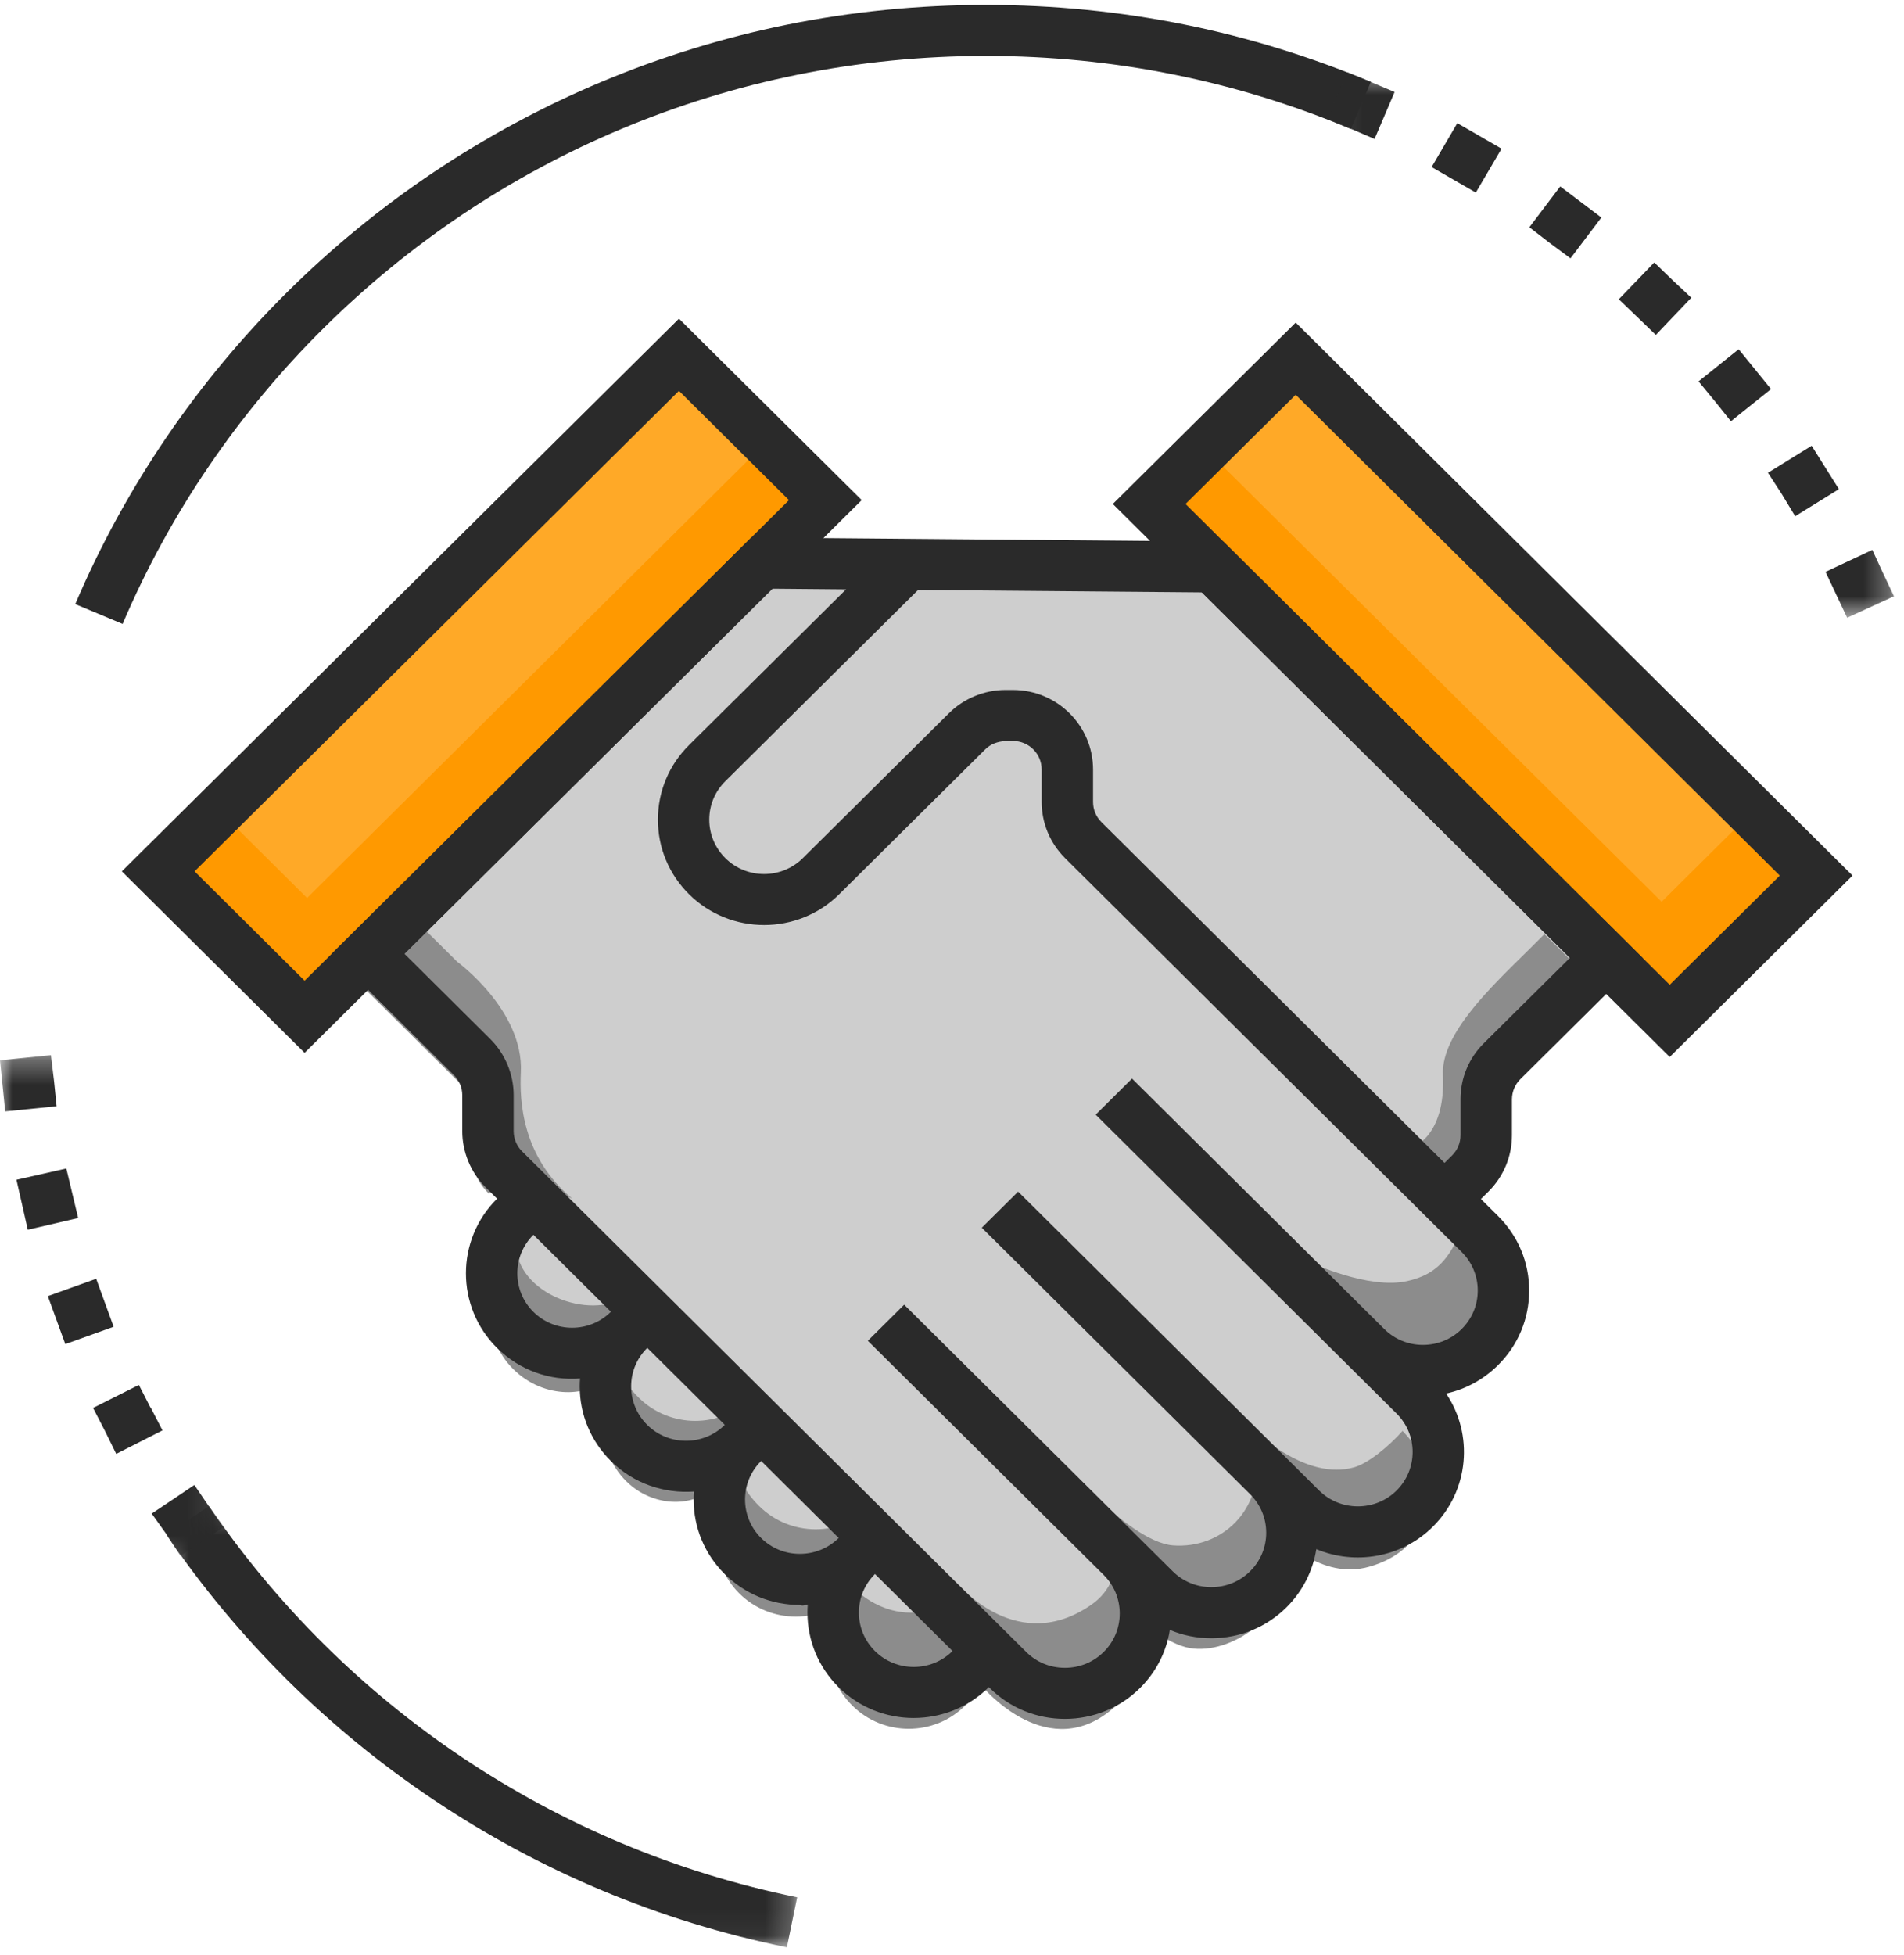
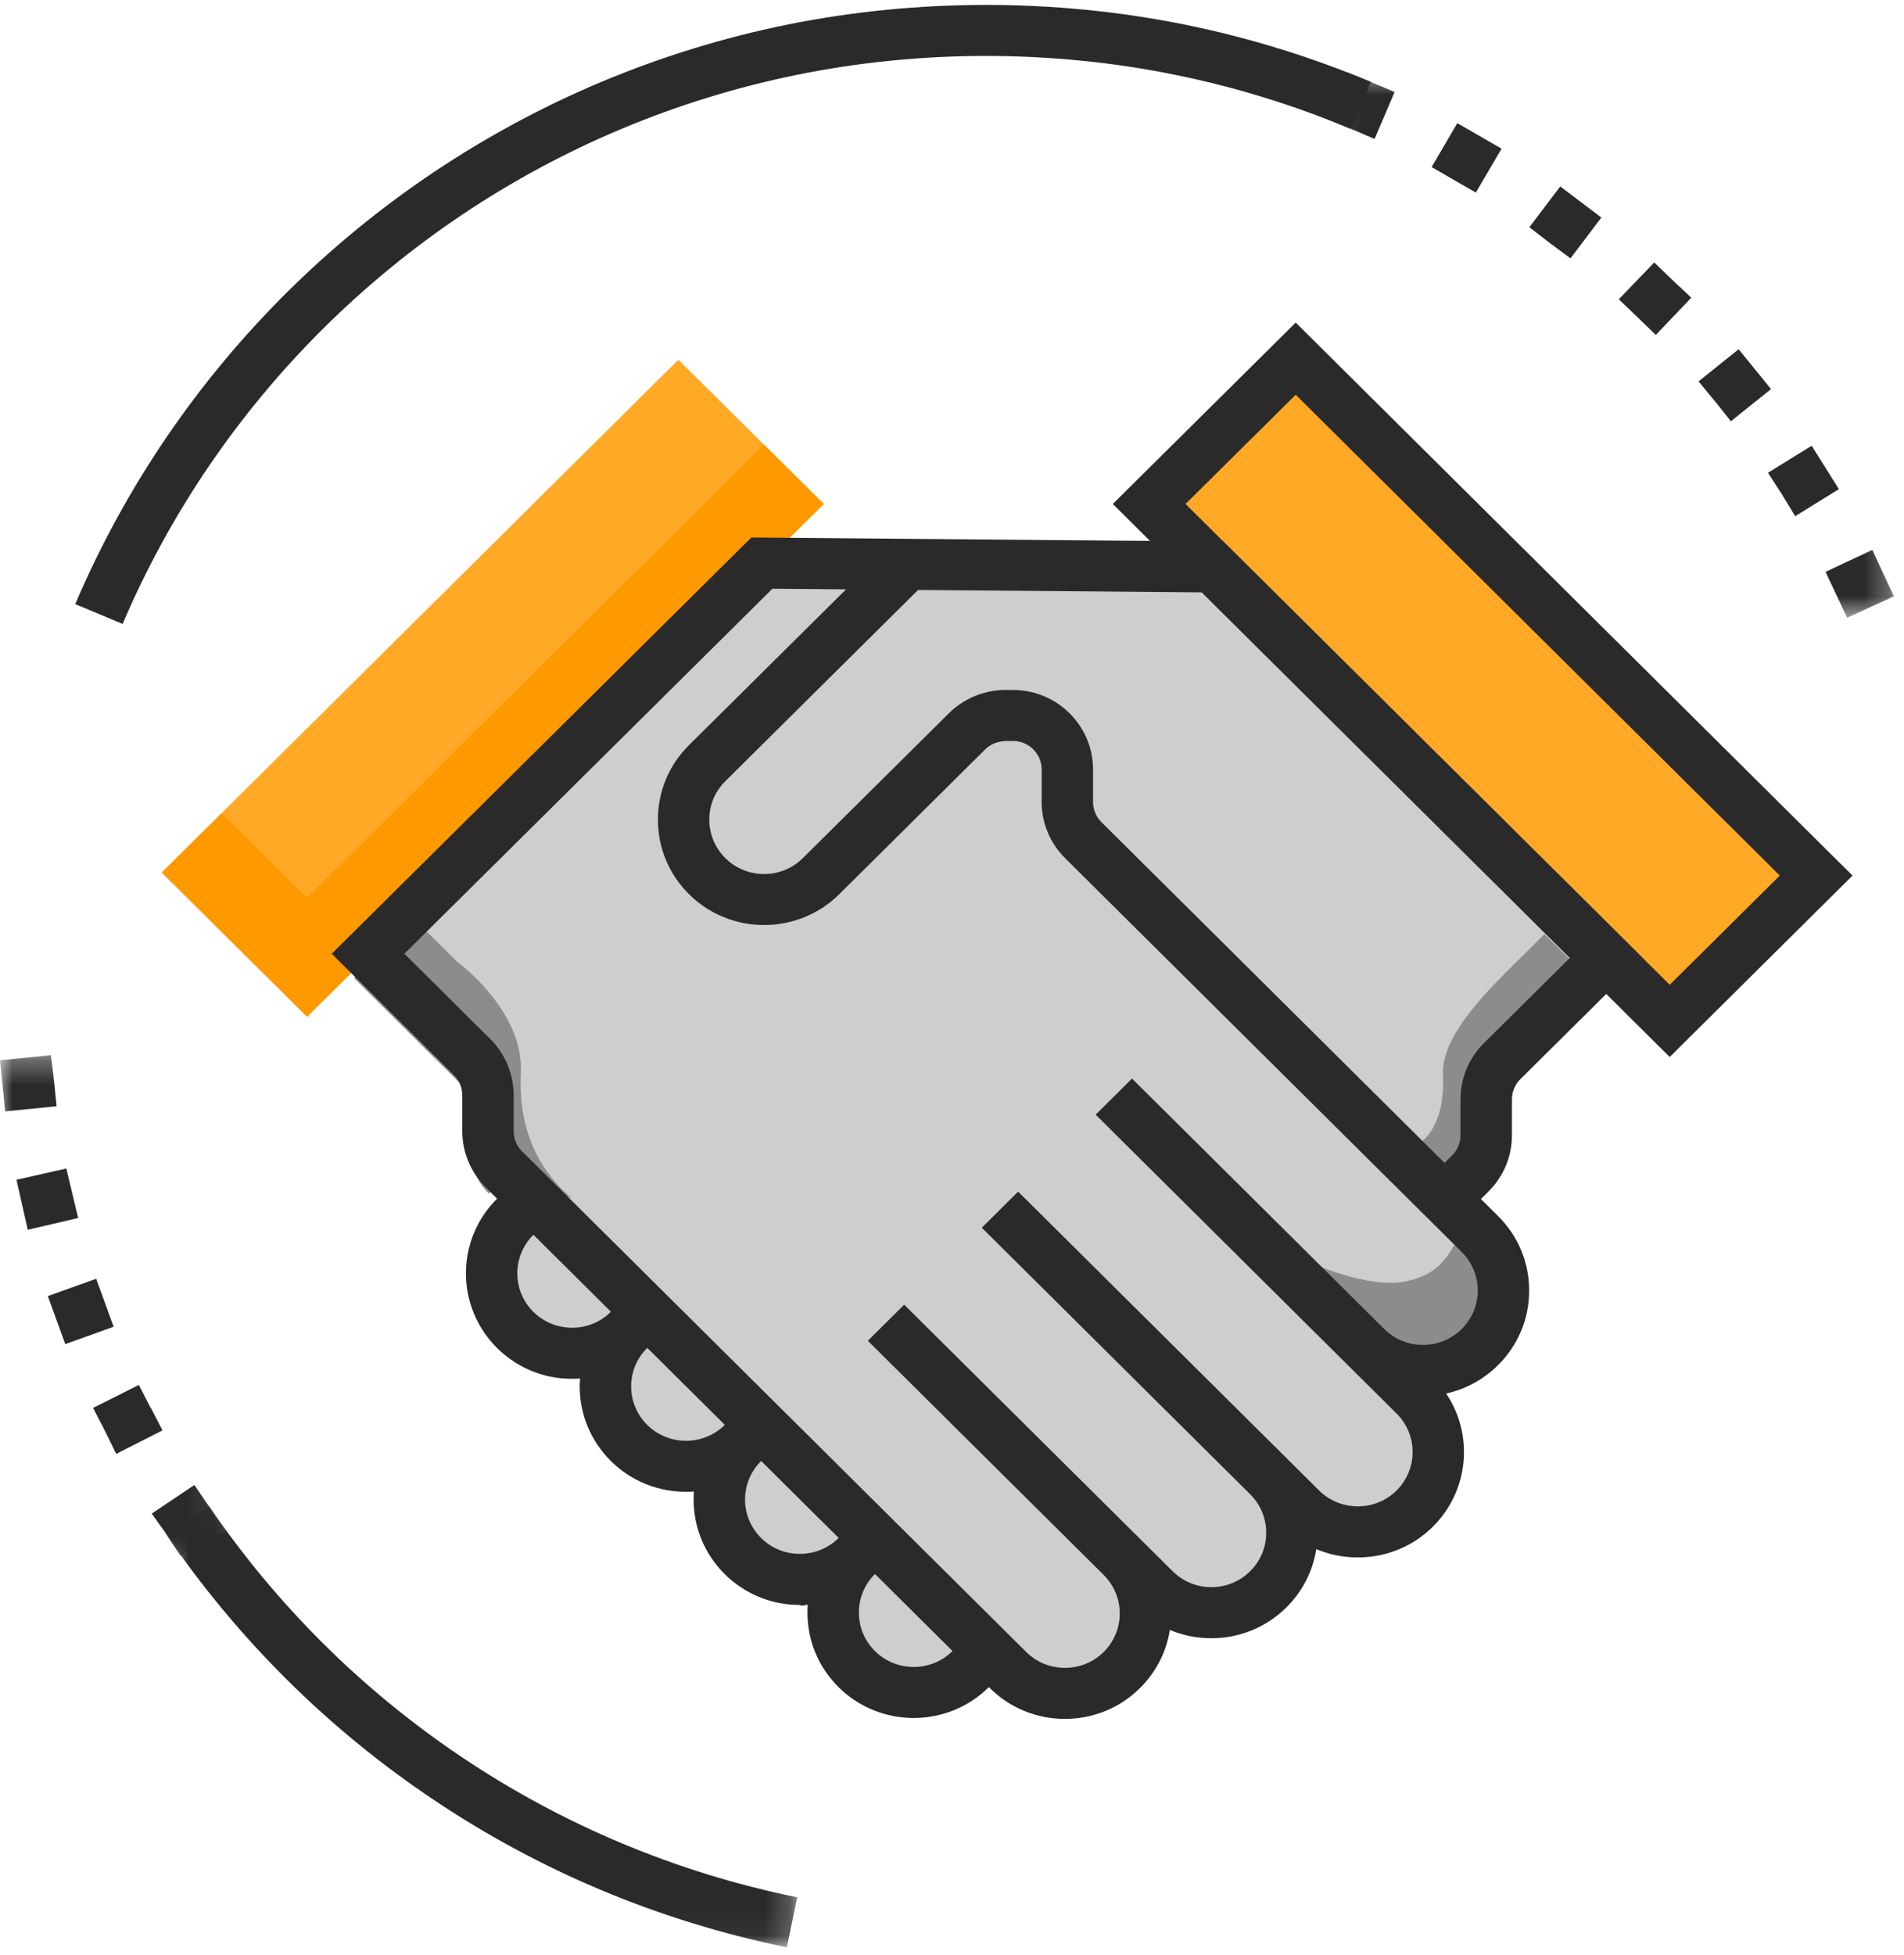
<svg xmlns="http://www.w3.org/2000/svg" height="78" viewBox="0 0 76 78" width="76">
  <mask id="a" fill="#fff">
    <path d="m.609.348h25.179v17.606h-25.179z" fill="#fff" fill-rule="evenodd" />
  </mask>
  <mask id="b" fill="#fff">
    <path d="m.101.587h22.619v21.772h-22.619z" fill="#fff" fill-rule="evenodd" />
  </mask>
  <mask id="c" fill="#fff">
    <path d="m0 .313h8.91v19.981h-8.91z" fill="#fff" fill-rule="evenodd" />
  </mask>
  <g fill="none" fill-rule="evenodd" transform="translate(0 -1)">
    <path d="m6.457 35.816 20.621-20.461 5.8 5.754-20.621 20.462z" fill="#ffa927" />
    <path d="m66.325 41.721-20.621-20.461 5.8-5.755 20.621 20.461z" fill="#ffa927" />
    <g transform="translate(0 .896)">
-       <path d="m21.323 47.878-.723.717c-1.245 1.235-1.245 3.239 0 4.475 1.246 1.235 3.266 1.235 4.512 0l.721-.717-.721.717c-1.246 1.235-1.246 3.239 0 4.475 1.245 1.235 3.266 1.235 4.511 0l.723-.716-.723.716c-1.245 1.235-1.245 3.24 0 4.475 1.246 1.236 3.266 1.236 4.511 0l.726-.713-.726.713c-1.245 1.236-1.245 3.24 0 4.477 1.246 1.236 3.266 1.236 4.511 0l.724-.717s2.627 3.153 5.266.749c2.639-2.402-.742-5.212-.742-5.212s2.109 2.611 3.718 2.889c1.609.277 4.009-1.277 3.738-3.444-.179-1.175-.914-1.907-.914-1.907s1.947 2.787 4.344 2.102c2.397-.685 2.466-2.777 2.379-3.304-.088-.528-.166-1.244-1.193-2.263-1.029-1.019-1.664-1.651-1.664-1.651s1.449 1.23 2.991.84c1.542-.393 2.37-1.873 2.409-2.562s-.004-2.305-1.695-3.555c-.034-.394.166-1.342.166-1.342s.939-.851.889-2.509c-.049-1.655.299-1.867 1.674-3.232 1.376-1.365 3.077-3.053 3.077-3.053l-15.947-15.822-1.118.338-16.383-.138-15.593 15.472 4.12 4.088s.712.462.632 2.937c.08.577-.211 1.001 1.801 2.673" fill="#cecece" />
+       <path d="m21.323 47.878-.723.717c-1.245 1.235-1.245 3.239 0 4.475 1.246 1.235 3.266 1.235 4.512 0l.721-.717-.721.717c-1.246 1.235-1.246 3.239 0 4.475 1.245 1.235 3.266 1.235 4.511 0l.723-.716-.723.716c-1.245 1.235-1.245 3.24 0 4.475 1.246 1.236 3.266 1.236 4.511 0c-1.245 1.236-1.245 3.24 0 4.477 1.246 1.236 3.266 1.236 4.511 0l.724-.717s2.627 3.153 5.266.749c2.639-2.402-.742-5.212-.742-5.212s2.109 2.611 3.718 2.889c1.609.277 4.009-1.277 3.738-3.444-.179-1.175-.914-1.907-.914-1.907s1.947 2.787 4.344 2.102c2.397-.685 2.466-2.777 2.379-3.304-.088-.528-.166-1.244-1.193-2.263-1.029-1.019-1.664-1.651-1.664-1.651s1.449 1.23 2.991.84c1.542-.393 2.37-1.873 2.409-2.562s-.004-2.305-1.695-3.555c-.034-.394.166-1.342.166-1.342s.939-.851.889-2.509c-.049-1.655.299-1.867 1.674-3.232 1.376-1.365 3.077-3.053 3.077-3.053l-15.947-15.822-1.118.338-16.383-.138-15.593 15.472 4.12 4.088s.712.462.632 2.937c.08.577-.211 1.001 1.801 2.673" fill="#cecece" />
      <path d="m12.257 35.934-3.41-3.385-2.39 2.37 5.8 5.755 20.623-20.461-2.39-2.37z" fill="#f90" />
-       <path d="m66.325 36.085-18.233-18.091-2.389 2.37 20.621 20.461 5.8-5.755-2.389-2.37z" fill="#f90" />
-       <path d="m55.985 57.199c-.567.634-1.368 1.289-1.93 1.451-1.924.549-4.018-1.4-4.587-2.086.232.311.566.856.679 1.611.273 2.168-1.374 3.738-3.325 3.592-.943-.071-2.258-1.125-3.018-1.891.756 1.035 1.333 3.155-.23 4.25-2.927 2.049-5.266-.749-5.266-.749v.239c-1.246 1.236-3.044 1.038-4.289-.2-1.246-1.235-.451-1.983.794-3.219-1.245 1.235-3.264 1.235-4.511 0-1.245-1.236-1.541-3.089-.296-4.326-1.245 1.236-3.264 1.236-4.511 0-1.246-1.236-1.542-2.99-.297-4.226-1.199 1.19-4.192.329-4.567-1.537l-.147.145c-1.245 1.235-1.245 3.24 0 4.477 1.246 1.236 3.074 1.125 3.804.287-.435.947-.538 2.953.708 4.188 1.246 1.236 3.369 1.09 3.966-.488-.619 1.637-.701 3.729.545 4.964 1.245 1.236 3.264 1.236 4.511 0-1.246 1.236-1.246 3.24 0 4.475 1.245 1.238 3.266 1.238 4.511 0l.723-.715s2.627 3.15 5.266.749c1.645-1.5.949-3.156.193-4.191.761.766 1.851 1.704 2.784 1.866 1.609.279 4.007-1.276 3.737-3.444-.115-.756-.449-1.3-.68-1.611.569.686 2.186 2.357 4.11 1.806 2.398-.683 2.466-2.775 2.379-3.302-.083-.502-.168-1.177-1.057-2.116" fill="#8c8c8c" />
      <path d="m20.439 46.826 2.404 1.105c-2.012-1.673-2.107-3.9-2.053-5.04.118-2.473-2.542-4.414-2.542-4.414l-1.731-1.716-2.387 2.37 4.118 4.086s.711.463.631 2.937c.037.269-.088.865.641 1.584.391-.576.305-.302.919-.911" fill="#8c8c8c" />
      <path d="m60.963 38.057c-1.376 1.365-3.444 3.279-3.367 4.935.119 2.54-1.287 2.921-1.287 2.921s1.296.984 1.329 1.378c.468.345 1.948-3.129 3.325-4.493 1.375-1.365 3.076-3.052 3.076-3.052l-2.39-2.37c-.232.231-.463.461-.686.682" fill="#8c8c8c" />
      <path d="m56.176 51.219c-1.55.355-3.897-.756-3.897-.756l1.662 1.651c1.028 1.02 1.105 1.734 1.194 2.263.046.281 1.531.047 1.159.767.156-.01.31-.023.469-.062 1.543-.393 2.372-1.873 2.409-2.562.033-.579-.005-1.819-1.025-2.942-.499 1.062-1.128 1.448-1.972 1.641" fill="#8c8c8c" />
      <g fill="#2a2a2a">
        <path d="m36.472 68.654c-1.086 0-2.173-.411-2.999-1.23-.801-.794-1.243-1.852-1.243-2.977 0-.105.004-.209.012-.314-.106.006-.198.067-.317.01-1.133 0-2.198-.437-2.999-1.233-.8-.794-1.24-1.852-1.239-2.976 0-.105.002-.211.011-.316-1.197.084-2.409-.317-3.315-1.219-.801-.794-1.243-1.852-1.243-2.977 0-.108.005-.212.013-.315-1.198.095-2.408-.321-3.316-1.22-1.653-1.643-1.651-4.311.001-5.951l.729-.722 1.452 1.44-.73.723c-.853.845-.853 2.223 0 3.07.855.849 2.243.847 3.093 0l.729-.723 1.451 1.441-.727.722c-.414.409-.642.954-.642 1.535 0 .582.228 1.126.641 1.536.854.847 2.243.846 3.094.002l.729-.722 1.451 1.44-.729.723c-.853.846-.853 2.223-.001 3.068.414.412.963.636 1.547.636h.001c.585 0 1.134-.224 1.548-.633l.732-.723 1.446 1.445-.73.719c-.411.408-.639.953-.639 1.533 0 .582.228 1.126.641 1.537.854.847 2.243.845 3.094.001l.729-.722 1.451 1.44-.729.722c-.826.819-1.912 1.229-2.998 1.229" />
        <path d="m40.432 27.634c1.764 0 3.198 1.424 3.198 3.174v1.295c0 .304.119.59.337.807l13.693 13.595.303-.299c.215-.214.335-.5.335-.806v-1.434c.001-.851.334-1.648.939-2.244l3.426-3.398-14.689-14.583-11.328-.097-7.693 7.629c-.413.409-.642.954-.642 1.536 0 .578.229 1.125.641 1.535.852.847 2.24.847 3.094 0l5.831-5.781c.597-.591 1.419-.929 2.255-.929h.012zm-24.29 10.525 3.426 3.402c.595.59.935 1.408.935 2.243v1.435c0 .3.123.595.335.804l20.121 19.974c.413.412.961.636 1.547.636h.001c.584 0 1.133-.224 1.547-.634.414-.409.641-.954.641-1.535 0-.582-.227-1.126-.639-1.537l-9.416-9.345 1.451-1.44 10.714 10.634c.414.412.964.637 1.547.637h.001c.585 0 1.134-.225 1.547-.636.414-.408.642-.953.642-1.535 0-.581-.228-1.125-.641-1.536l-10.712-10.635 1.451-1.44 12.012 11.924c.854.847 2.243.845 3.094.002.853-.847.854-2.225.001-3.07l-12.012-11.927 1.451-1.44 10.065 9.99c.414.412.963.637 1.545.637h.001c.585 0 1.134-.225 1.548-.634.413-.411.641-.955.641-1.536 0-.578-.228-1.125-.639-1.535l-15.831-15.715c-.604-.603-.937-1.4-.937-2.246v-1.295c0-.627-.514-1.137-1.145-1.137h-.292c-.337.025-.596.121-.812.332l-5.83 5.783c-1.654 1.639-4.345 1.639-5.997 0-.801-.796-1.243-1.852-1.241-2.978 0-1.124.442-2.18 1.243-2.973l6.267-6.213-2.939-.026zm26.365 30.53h-.002c-1.133 0-2.198-.437-2.999-1.233l-20.118-19.973c-.595-.591-.936-1.408-.936-2.244v-1.435c0-.3-.122-.593-.335-.804l-4.875-4.841 16.749-16.609 18.842.163 16.733 16.612-4.878 4.837c-.217.215-.335.502-.337.808v1.432c0 .845-.333 1.643-.936 2.244l-.303.3.685.679c.801.795 1.243 1.852 1.241 2.977 0 1.123-.442 2.18-1.243 2.973-.578.573-1.293.961-2.07 1.132 1.1 1.633.924 3.87-.53 5.312-1.255 1.245-3.109 1.543-4.653.897-.138.877-.549 1.684-1.193 2.325-.801.792-1.866 1.23-2.998 1.23h-.001c-.578 0-1.139-.114-1.655-.332-.136.876-.548 1.682-1.191 2.32-.801.794-1.867 1.23-2.998 1.23z" />
-         <path d="m7.766 34.872 4.392 4.362 19.335-19.175-4.392-4.361zm4.392 7.242-7.295-7.242 22.238-22.053 7.295 7.239z" />
        <path d="m47.321 20.213 19.327 19.185 4.394-4.357-19.323-19.186zm19.327 22.066-22.229-22.066 7.3-7.238 22.226 22.066z" />
        <path d="m4.894 25-1.89-.791c.989-2.323 2.214-4.56 3.638-6.653 1.411-2.073 3.033-4.022 4.817-5.792 1.789-1.775 3.753-3.381 5.839-4.78 2.115-1.416 4.368-2.632 6.704-3.611 2.385-1.001 4.878-1.769 7.407-2.283 5.202-1.053 10.704-1.053 15.902 0 2.531.513 5.023 1.282 7.409 2.283l-.8 1.877c-2.261-.948-4.623-1.677-7.021-2.162-4.927-1.001-10.148-1.003-15.079 0-2.396.485-4.758 1.214-7.02 2.162-2.211.926-4.349 2.078-6.354 3.421-1.976 1.326-3.84 2.852-5.535 4.533-1.693 1.678-3.229 3.526-4.568 5.493-1.352 1.983-2.512 4.104-3.449 6.303" />
        <path d="m25.377 17.955c-2.53-.513-5.022-1.281-7.408-2.281-2.343-.983-4.597-2.198-6.702-3.612-2.093-1.402-4.057-3.008-5.839-4.778-1.785-1.772-3.406-3.719-4.818-5.792l1.702-1.142c1.338 1.968 2.876 3.815 4.567 5.494 1.689 1.678 3.553 3.202 5.536 4.532 1.997 1.339 4.134 2.491 6.353 3.421 2.262.949 4.624 1.677 7.021 2.163z" mask="url(#a)" transform="translate(6.032 59.848)" />
        <path d="m1.044 2.849-.943-.388.8-1.874 1.888.794-.8 1.874zm4.105 2.036-.882-.509 1.025-1.752 1.766 1.019-1.027 1.751zm3.839 2.524-.82-.631 1.232-1.629 1.642 1.241-1.232 1.629zm3.491 2.953-.741-.711 1.416-1.469.739.715.739.692-1.416 1.485zm3.098 3.361-.656-.795 1.601-1.283 1.292 1.59-1.601 1.283zm2.67 3.706-.555-.855 1.744-1.078 1.088 1.731-1.746 1.08zm2.174 4.015-.431-.917 1.869-.875.431.936.432.914-1.869.856z" mask="url(#b)" transform="translate(52.878 2.394)" />
        <path d="m.104 1.536-.104-1.019 2.033-.205.123 1.019.103 1.019-2.052.205zm.779 4.744-.226-.996 1.99-.45.473 1.976-2.012.468zm1.375 4.605-.349-.959 1.93-.692.697 1.915-1.93.692zm1.93 4.419-.473-.917 1.828-.917.47.917v-.019l.473.916-1.847.937zm2.463 4.133-.595-.833 1.703-1.142 1.15 1.691-1.705 1.141z" mask="url(#c)" transform="translate(0 41.894)" />
      </g>
    </g>
  </g>
</svg>